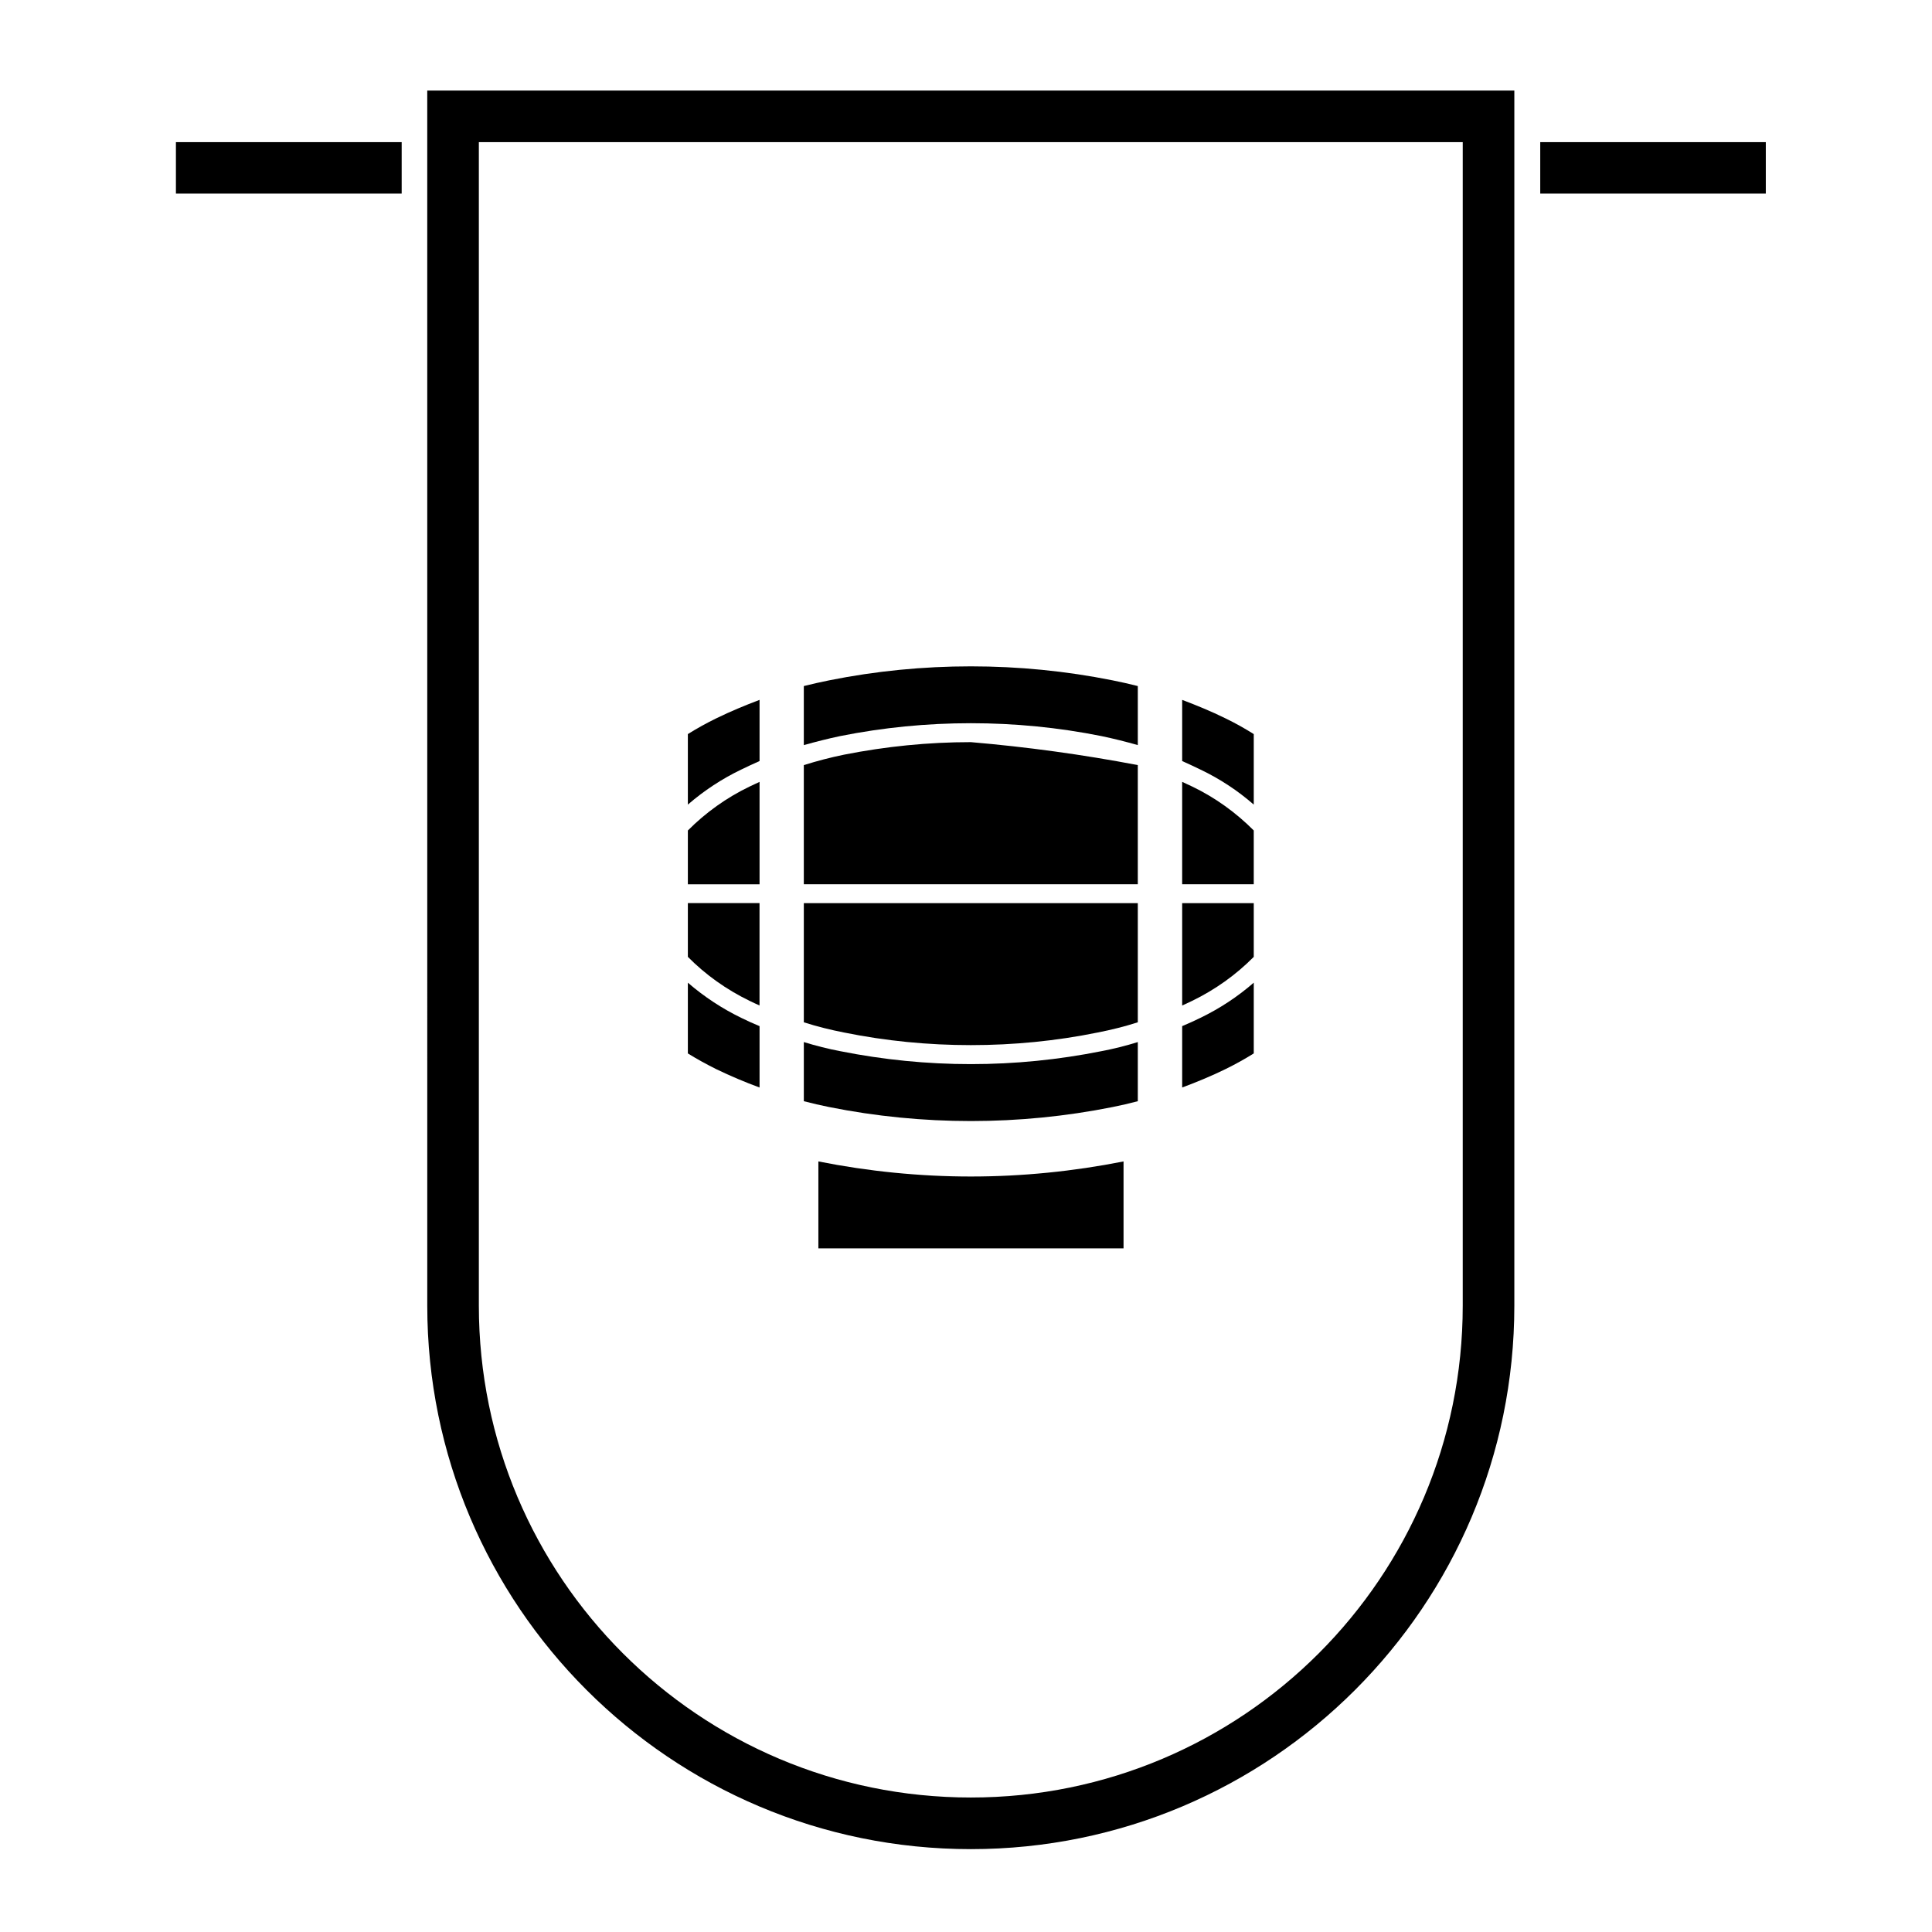
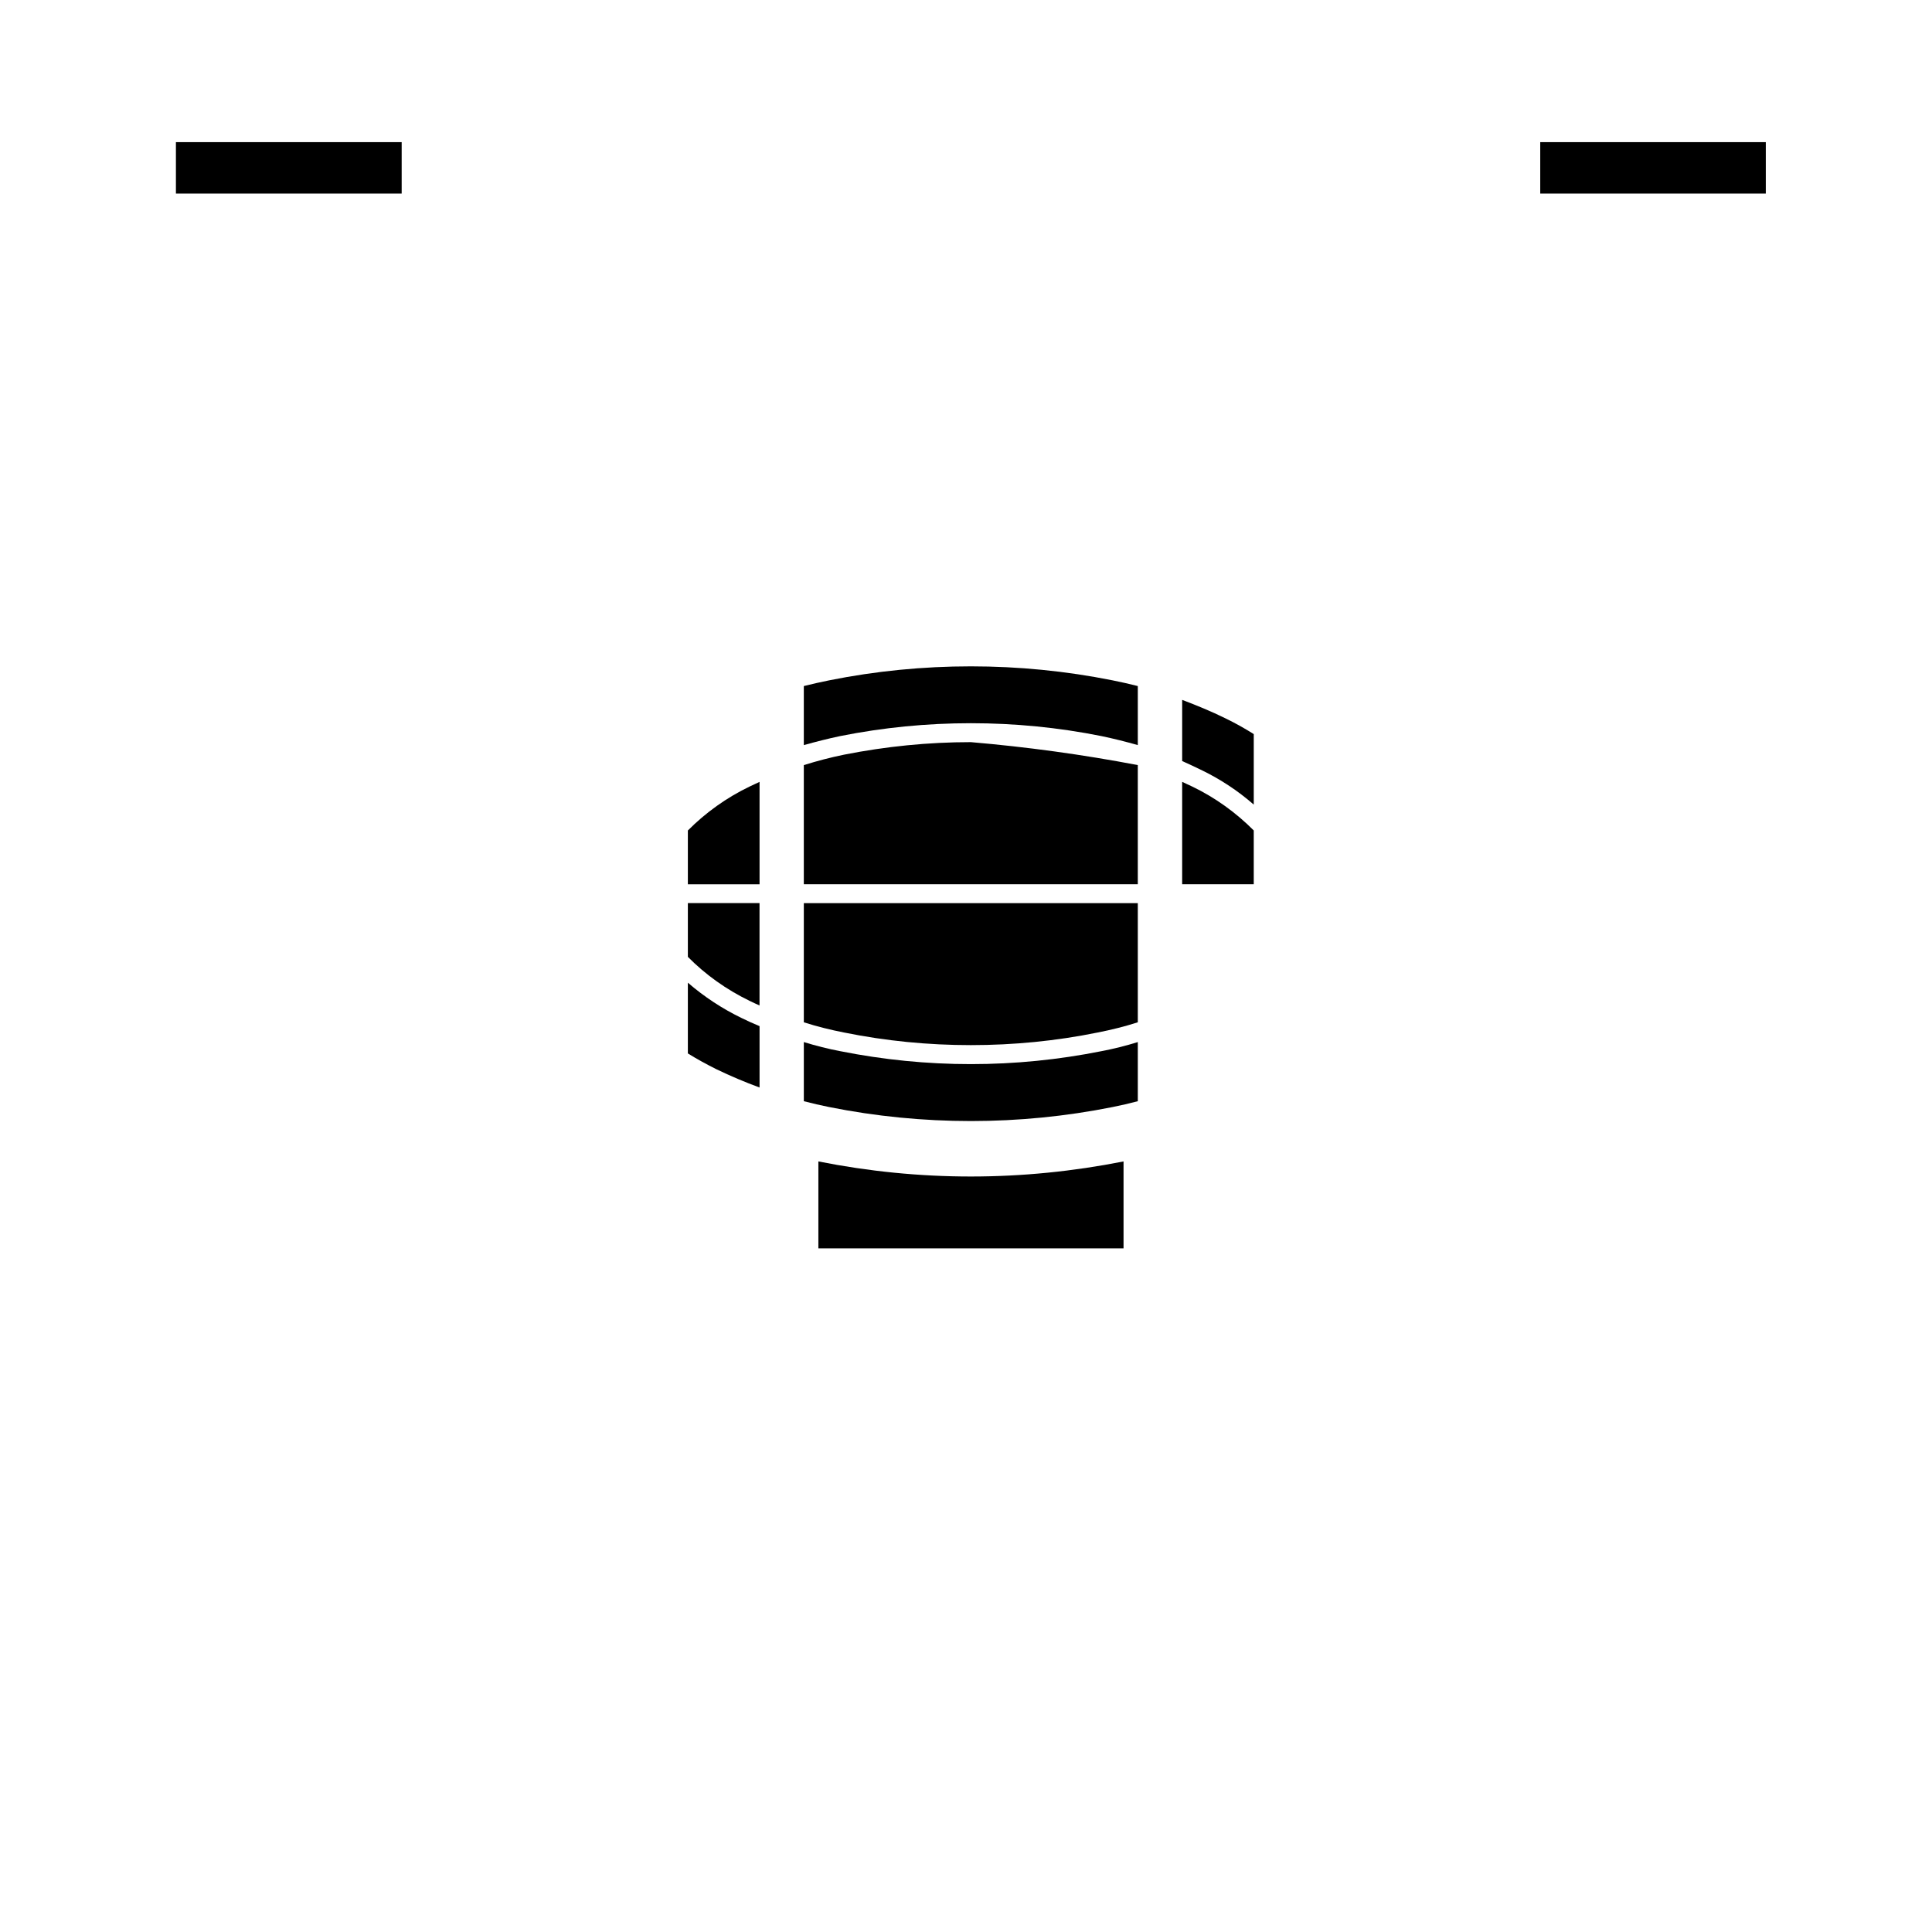
<svg xmlns="http://www.w3.org/2000/svg" fill="#000000" width="800px" height="800px" version="1.1" viewBox="144 144 512 512">
  <g>
    <path d="m552.18 181.67h59.777v13.629h-59.777z" />
    <path d="m190.62 181.67h59.828v13.629h-59.828z" />
-     <path d="m476.26 397.58v-14.234h-18.973v27.125c0.875-0.387 1.754-0.812 2.644-1.23 6.086-2.961 11.59-6.875 16.328-11.66z" />
    <path d="m357.02 346.76v31.574h88.508v-31.578c-14.629-2.793-29.414-4.816-44.238-6.082-11.32 0-22.516 1.129-33.605 3.32-3.602 0.738-7.148 1.66-10.664 2.766z" />
    <path d="m445.53 414.92v-31.578h-88.508v31.578c3.516 1.125 7.059 2 10.664 2.707 11.09 2.246 22.285 3.34 33.605 3.34 11.285 0 22.57-1.094 33.598-3.34 3.609-0.707 7.148-1.586 10.641-2.707z" />
    <path d="m445.53 435.83v-15.672c-3.148 0.988-6.414 1.797-9.652 2.414-11.395 2.281-22.969 3.43-34.586 3.43-11.602 0-23.195-1.148-34.617-3.43-3.238-0.613-6.445-1.426-9.652-2.414v15.672c2.223 0.586 4.473 1.094 6.727 1.551 12.352 2.473 24.934 3.707 37.543 3.707 12.602 0 25.16-1.234 37.539-3.707 2.281-0.457 4.477-0.961 6.699-1.551z" />
    <path d="m326.29 383.34v14.234c4.727 4.785 10.273 8.707 16.348 11.656 0.871 0.418 1.742 0.84 2.644 1.23v-27.125l-18.992-0.004z" />
    <path d="m326.29 364.09v14.25h19v-27.129c-0.906 0.395-1.777 0.848-2.644 1.234-6.086 2.926-11.637 6.898-16.355 11.645z" />
-     <path d="m326.29 338.54v18.688c4.301-3.715 9.035-6.84 14.152-9.289 1.578-0.789 3.215-1.516 4.848-2.254v-16.211c-3.883 1.473-7.684 3.043-11.426 4.871-2.598 1.266-5.133 2.668-7.574 4.195z" />
    <path d="m457.29 351.2c0.875 0.395 1.754 0.848 2.644 1.234 6.082 2.922 11.594 6.898 16.324 11.648v14.25h-18.973v-27.133z" />
    <path d="m357.02 341.46v-15.648c2.223-0.559 4.473-1.059 6.727-1.516 12.352-2.481 24.934-3.707 37.543-3.707 12.602 0 25.16 1.23 37.539 3.707 2.281 0.457 4.481 0.953 6.699 1.516v15.648c-3.148-0.898-6.414-1.719-9.652-2.394-11.395-2.281-22.969-3.41-34.586-3.41-11.602 0-23.195 1.129-34.617 3.41-3.234 0.676-6.445 1.5-9.652 2.394z" />
    <path d="m476.26 357.23c-4.254-3.715-9.004-6.84-14.133-9.289-1.602-0.789-3.211-1.516-4.84-2.254v-16.211c3.883 1.473 7.715 3.043 11.426 4.871 2.625 1.266 5.129 2.672 7.547 4.195z" />
    <path d="m360.88 451.79c13.281 2.641 26.844 3.996 40.41 3.996 13.559 0 27.125-1.355 40.461-3.996v23.043h-80.871v-23.043" />
    <path d="m326.29 423.17v-18.746c4.301 3.707 9.035 6.836 14.152 9.32 1.578 0.785 3.215 1.516 4.848 2.195v16.262c-3.883-1.43-7.684-3.031-11.426-4.84-2.598-1.289-5.133-2.68-7.574-4.191z" />
-     <path d="m401.29 634.04c-79.566 0-144.06-64.512-144.06-144.04l-0.004-322h288.09v322c0.004 79.52-64.496 144.04-144.02 144.04zm130.35-144.04v-308.33h-260.74v308.33c0 71.988 58.398 130.36 130.39 130.36 71.988 0 130.35-58.367 130.35-130.36zm-62.926-62.648c2.625-1.285 5.129-2.672 7.547-4.188v-18.746c-4.254 3.707-9.004 6.836-14.133 9.32-1.602 0.785-3.211 1.516-4.84 2.195v16.262c3.887-1.438 7.711-3.035 11.426-4.844z" />
  </g>
</svg>